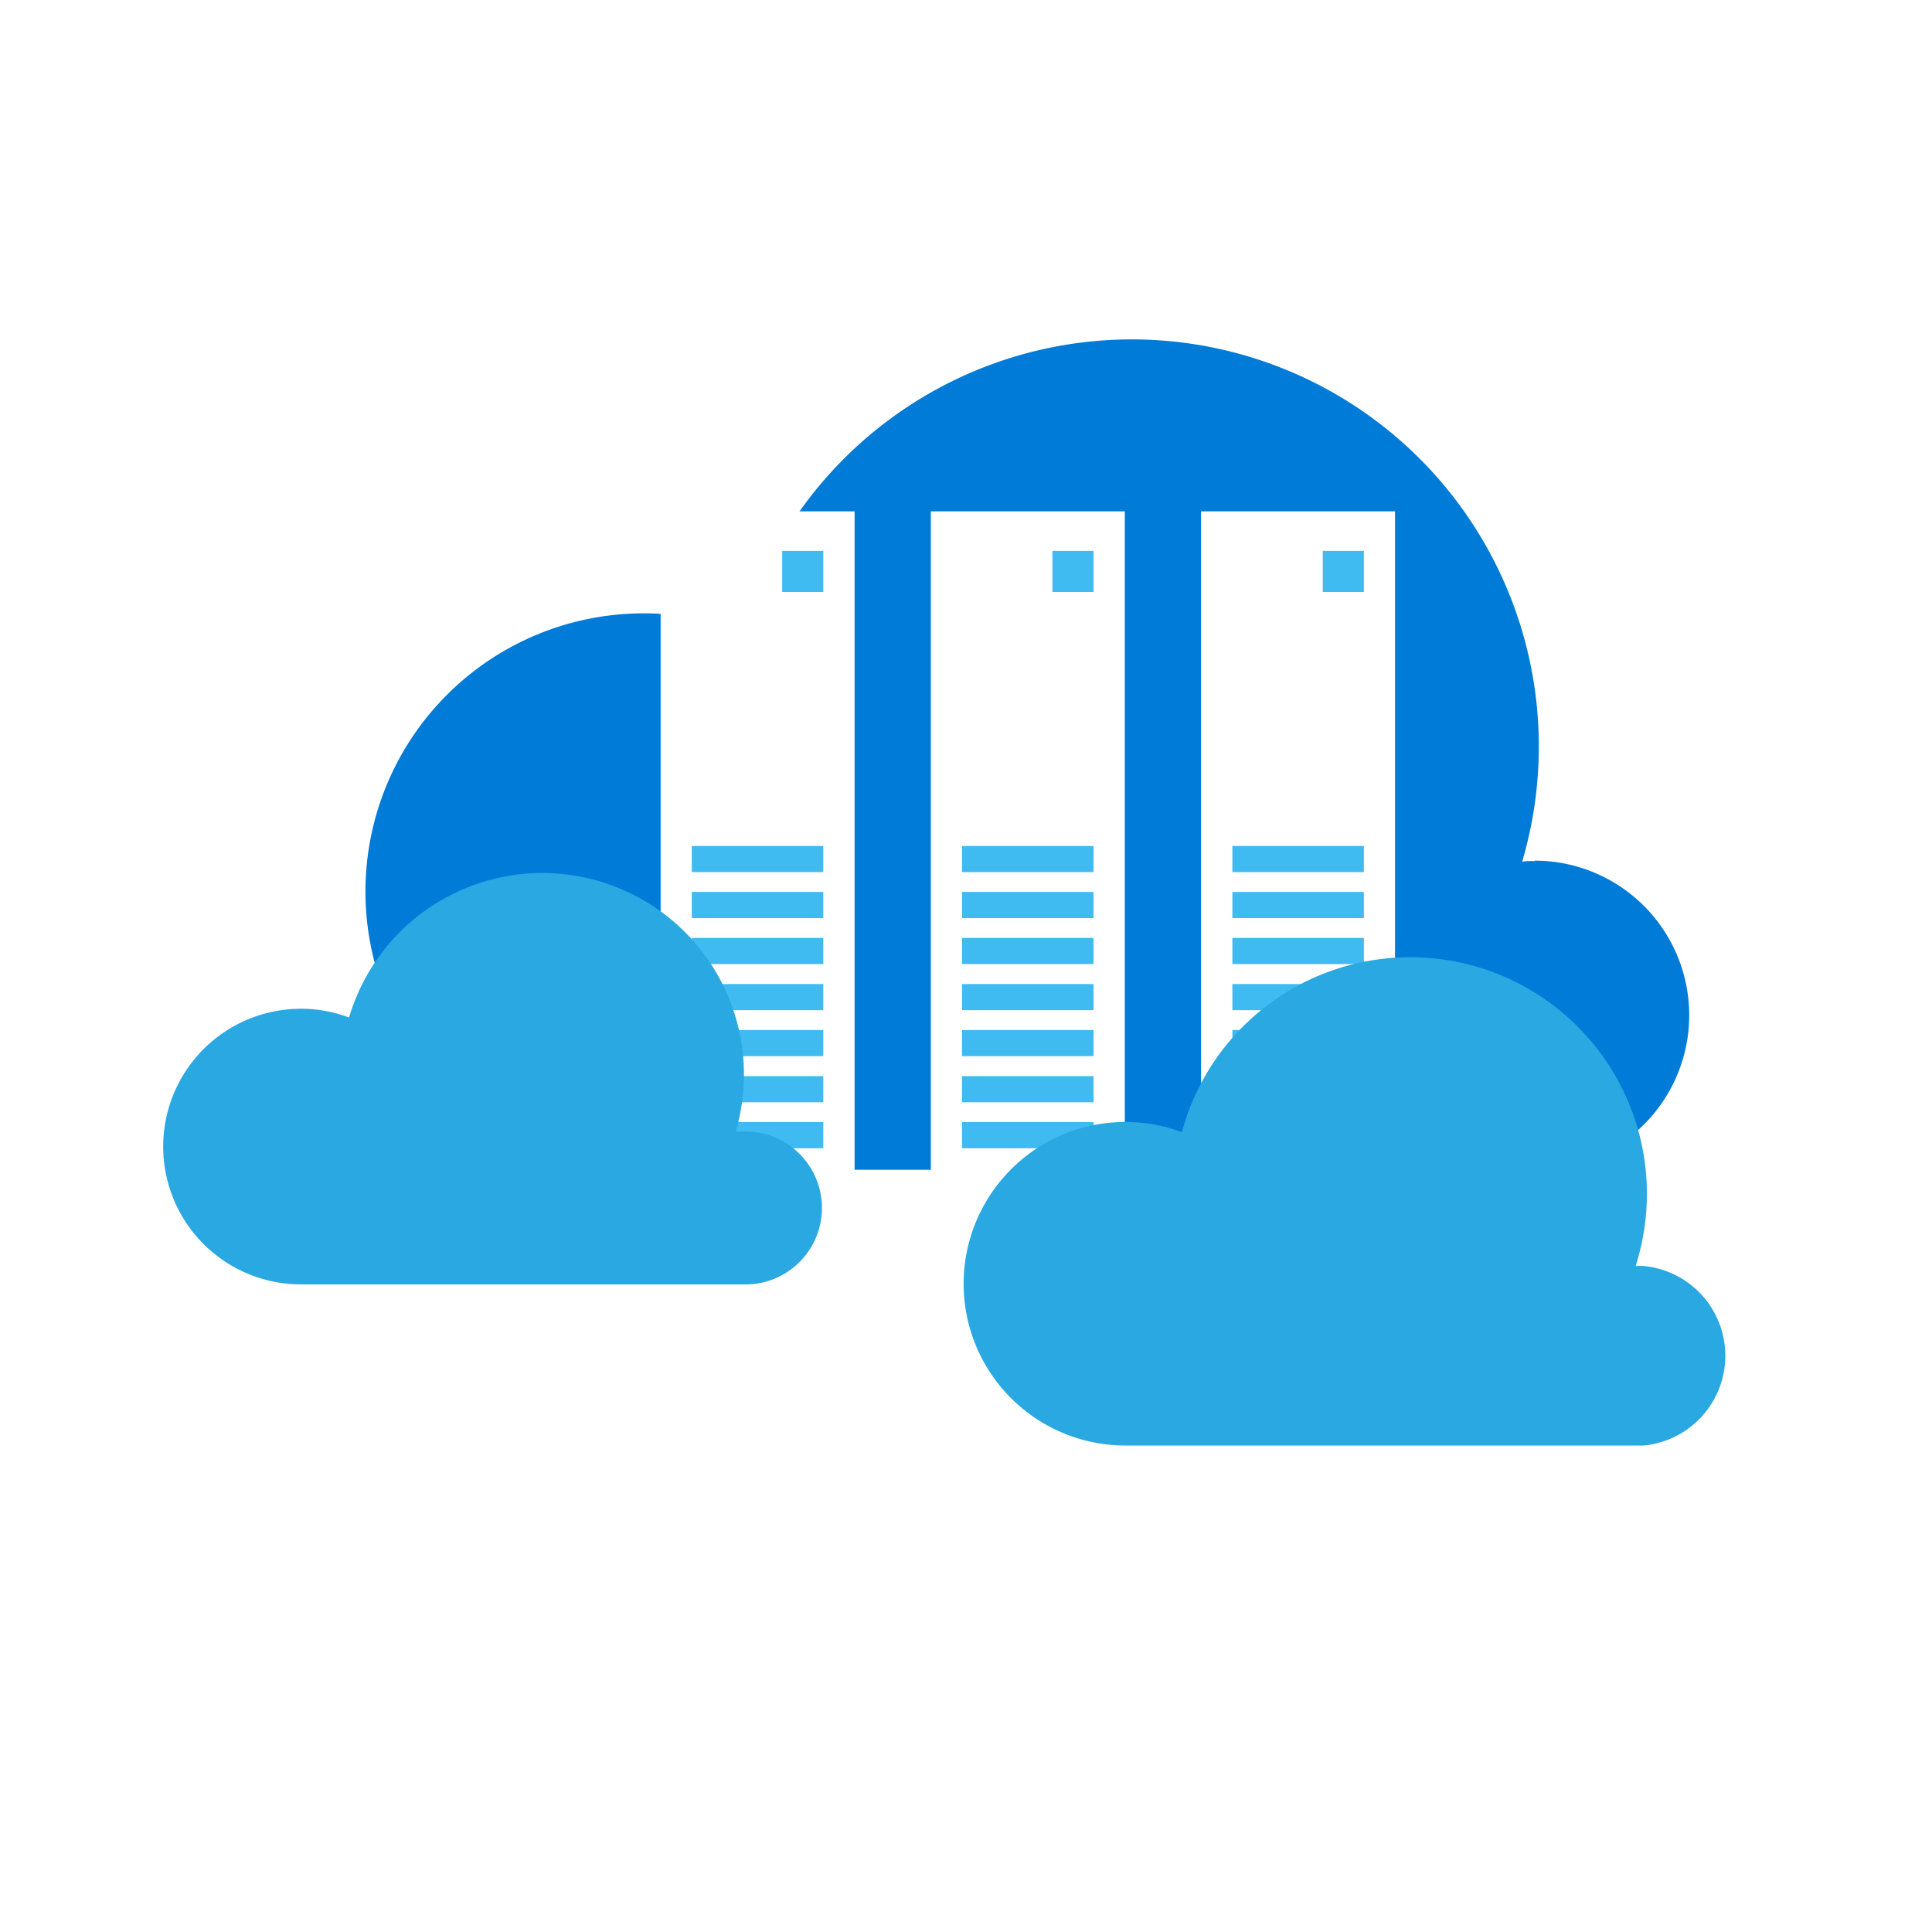
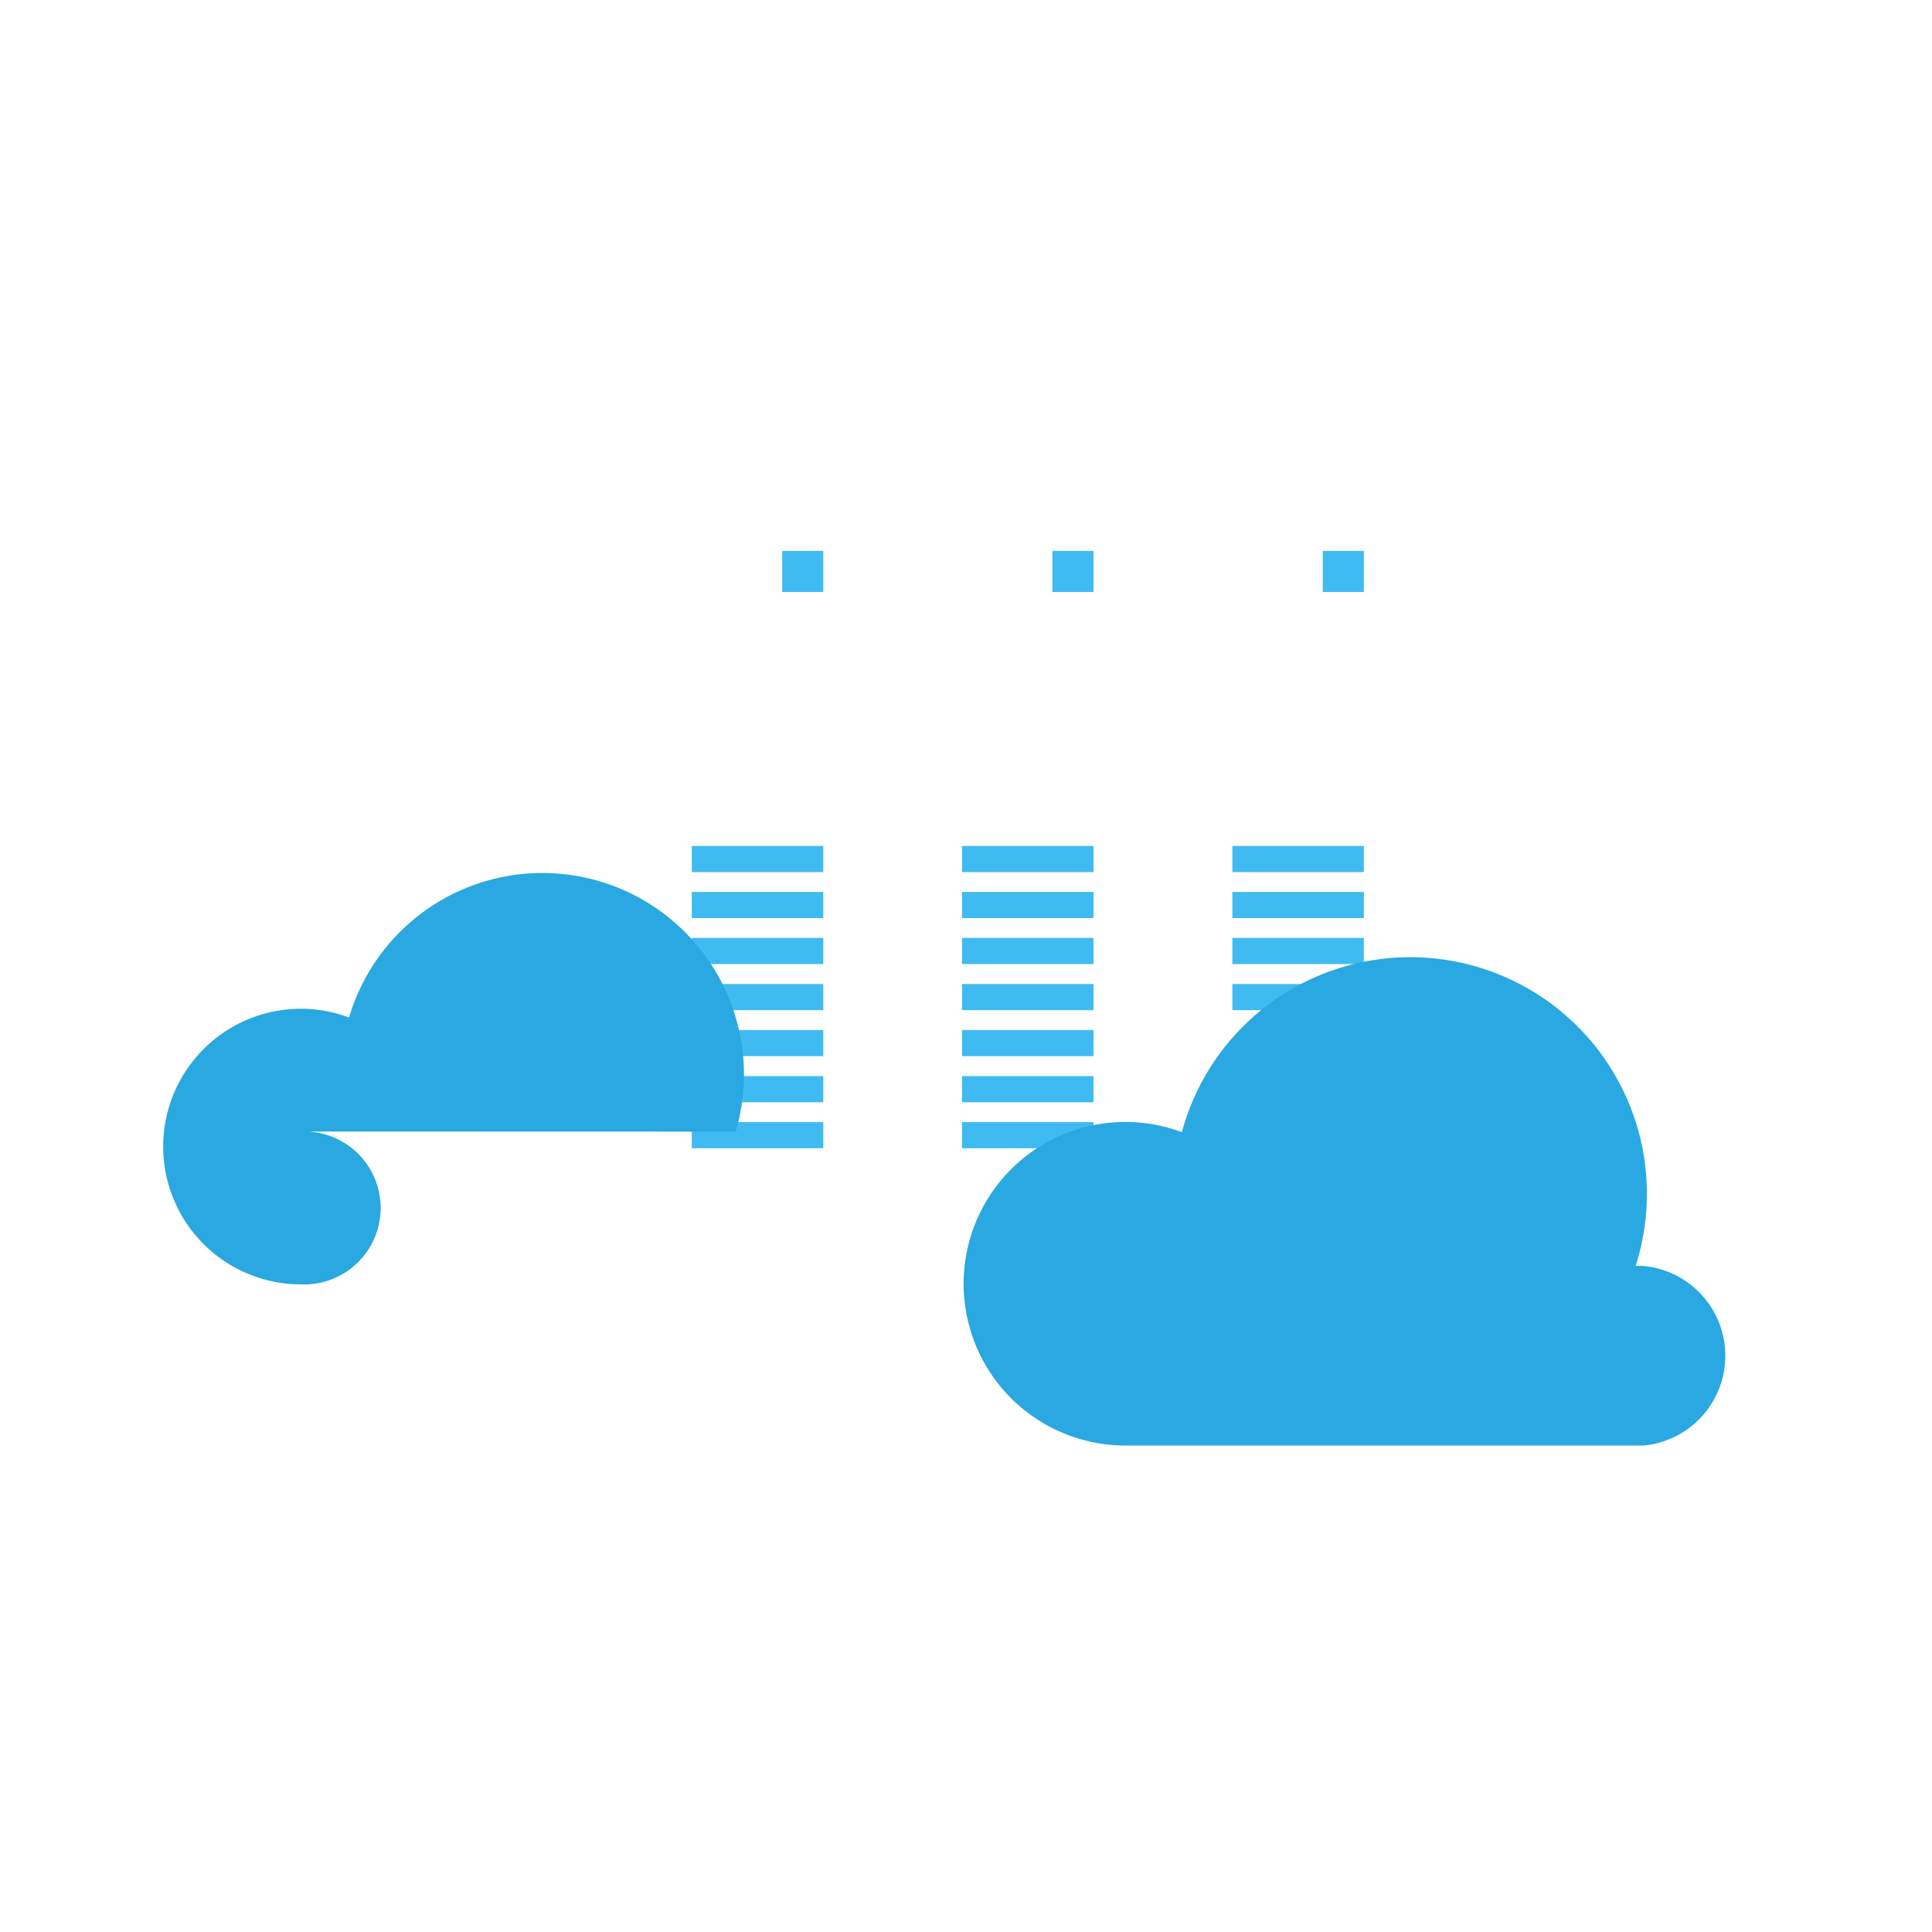
<svg xmlns="http://www.w3.org/2000/svg" viewBox="0 0 150 150">
  <defs>
    <style>.a{fill:#fff;}.b{fill:#007bd7;}.c{fill:#40bbf1;}.d{fill:#29a8e1;}</style>
  </defs>
  <title>top_0003</title>
  <rect class="a" width="150" height="150" />
-   <path class="b" d="M119.18,66.85c-.35,0-.69,0-1,.05A31.59,31.59,0,0,0,57.57,49,21.6,21.6,0,1,0,50,90.82h69.15a12,12,0,1,0,0-24Z" />
  <rect class="a" x="51.29" y="39.7" width="15.06" height="55.01" />
  <rect class="c" x="60.73" y="42.77" width="3.19" height="3.19" />
  <rect class="c" x="53.71" y="65.68" width="10.21" height="2.03" />
  <rect class="c" x="53.71" y="69.25" width="10.21" height="2.03" />
  <rect class="c" x="53.71" y="72.82" width="10.21" height="2.03" />
  <rect class="c" x="53.71" y="76.4" width="10.21" height="2.03" />
  <rect class="c" x="53.71" y="79.97" width="10.21" height="2.03" />
  <rect class="c" x="53.71" y="83.55" width="10.21" height="2.03" />
  <rect class="c" x="53.71" y="87.12" width="10.21" height="2.03" />
  <rect class="a" x="72.27" y="39.7" width="15.06" height="55.01" />
  <rect class="c" x="81.71" y="42.77" width="3.19" height="3.19" />
  <rect class="c" x="74.69" y="65.68" width="10.21" height="2.03" />
  <rect class="c" x="74.69" y="69.25" width="10.21" height="2.03" />
  <rect class="c" x="74.69" y="72.82" width="10.21" height="2.03" />
  <rect class="c" x="74.69" y="76.4" width="10.21" height="2.03" />
  <rect class="c" x="74.69" y="79.97" width="10.21" height="2.03" />
  <rect class="c" x="74.69" y="83.55" width="10.21" height="2.03" />
  <rect class="c" x="74.69" y="87.12" width="10.21" height="2.03" />
  <rect class="a" x="93.25" y="39.7" width="15.06" height="55.01" />
  <rect class="c" x="102.7" y="42.77" width="3.19" height="3.19" />
  <rect class="c" x="95.68" y="65.68" width="10.21" height="2.03" />
  <rect class="c" x="95.68" y="69.25" width="10.21" height="2.03" />
  <rect class="c" x="95.68" y="72.82" width="10.21" height="2.03" />
  <rect class="c" x="95.68" y="76.4" width="10.21" height="2.03" />
-   <rect class="c" x="95.68" y="79.97" width="10.21" height="2.03" />
  <rect class="c" x="95.68" y="83.55" width="10.21" height="2.03" />
  <rect class="c" x="95.68" y="87.12" width="10.21" height="2.03" />
-   <path class="d" d="M57.63,87.86l-.51,0a15.81,15.81,0,0,0,.64-4.43A15.65,15.65,0,0,0,27.1,79a10.51,10.51,0,0,0-3.73-.68,10.7,10.7,0,1,0,0,21.4H57.63a5.94,5.94,0,1,0,0-11.87Z" />
+   <path class="d" d="M57.63,87.86l-.51,0a15.81,15.81,0,0,0,.64-4.43A15.65,15.65,0,0,0,27.1,79a10.51,10.51,0,0,0-3.73-.68,10.7,10.7,0,1,0,0,21.4a5.94,5.94,0,1,0,0-11.87Z" />
  <path class="d" d="M127.6,98.29a6.08,6.08,0,0,0-.61,0A18.37,18.37,0,1,0,91.76,87.9a12.56,12.56,0,1,0-4.39,24.33H127.6a7,7,0,0,0,0-13.94Z" />
</svg>